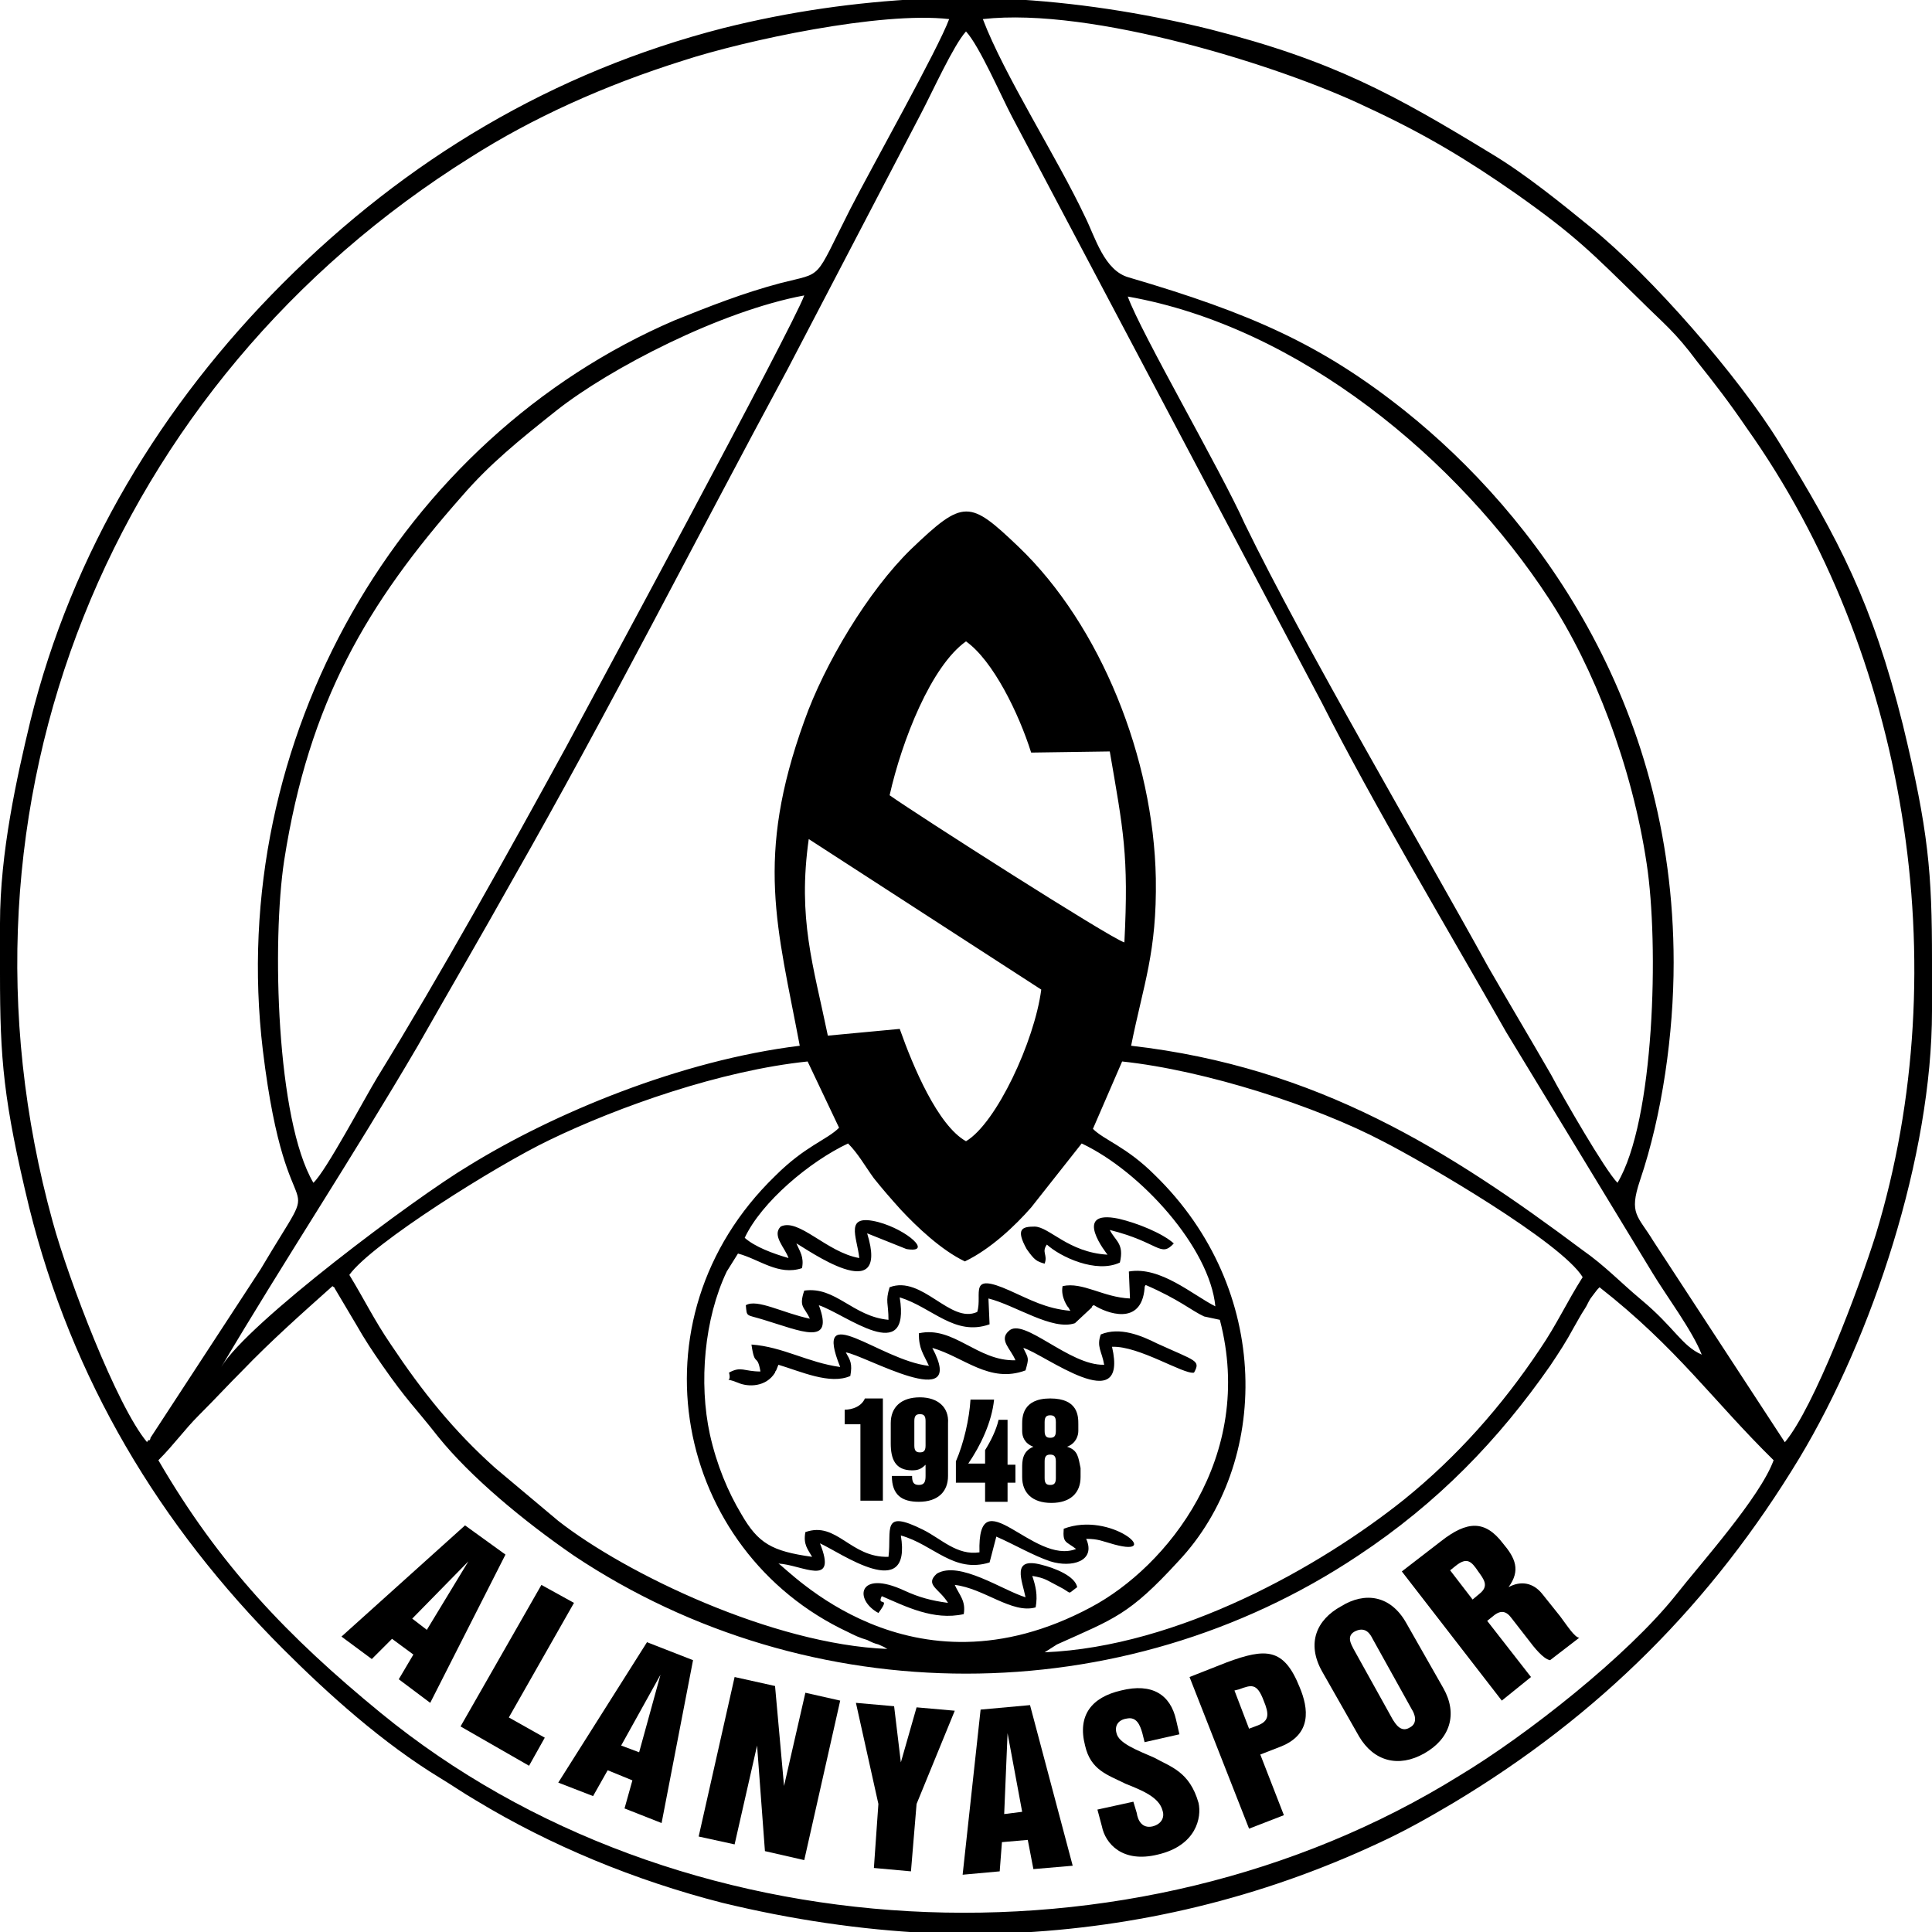
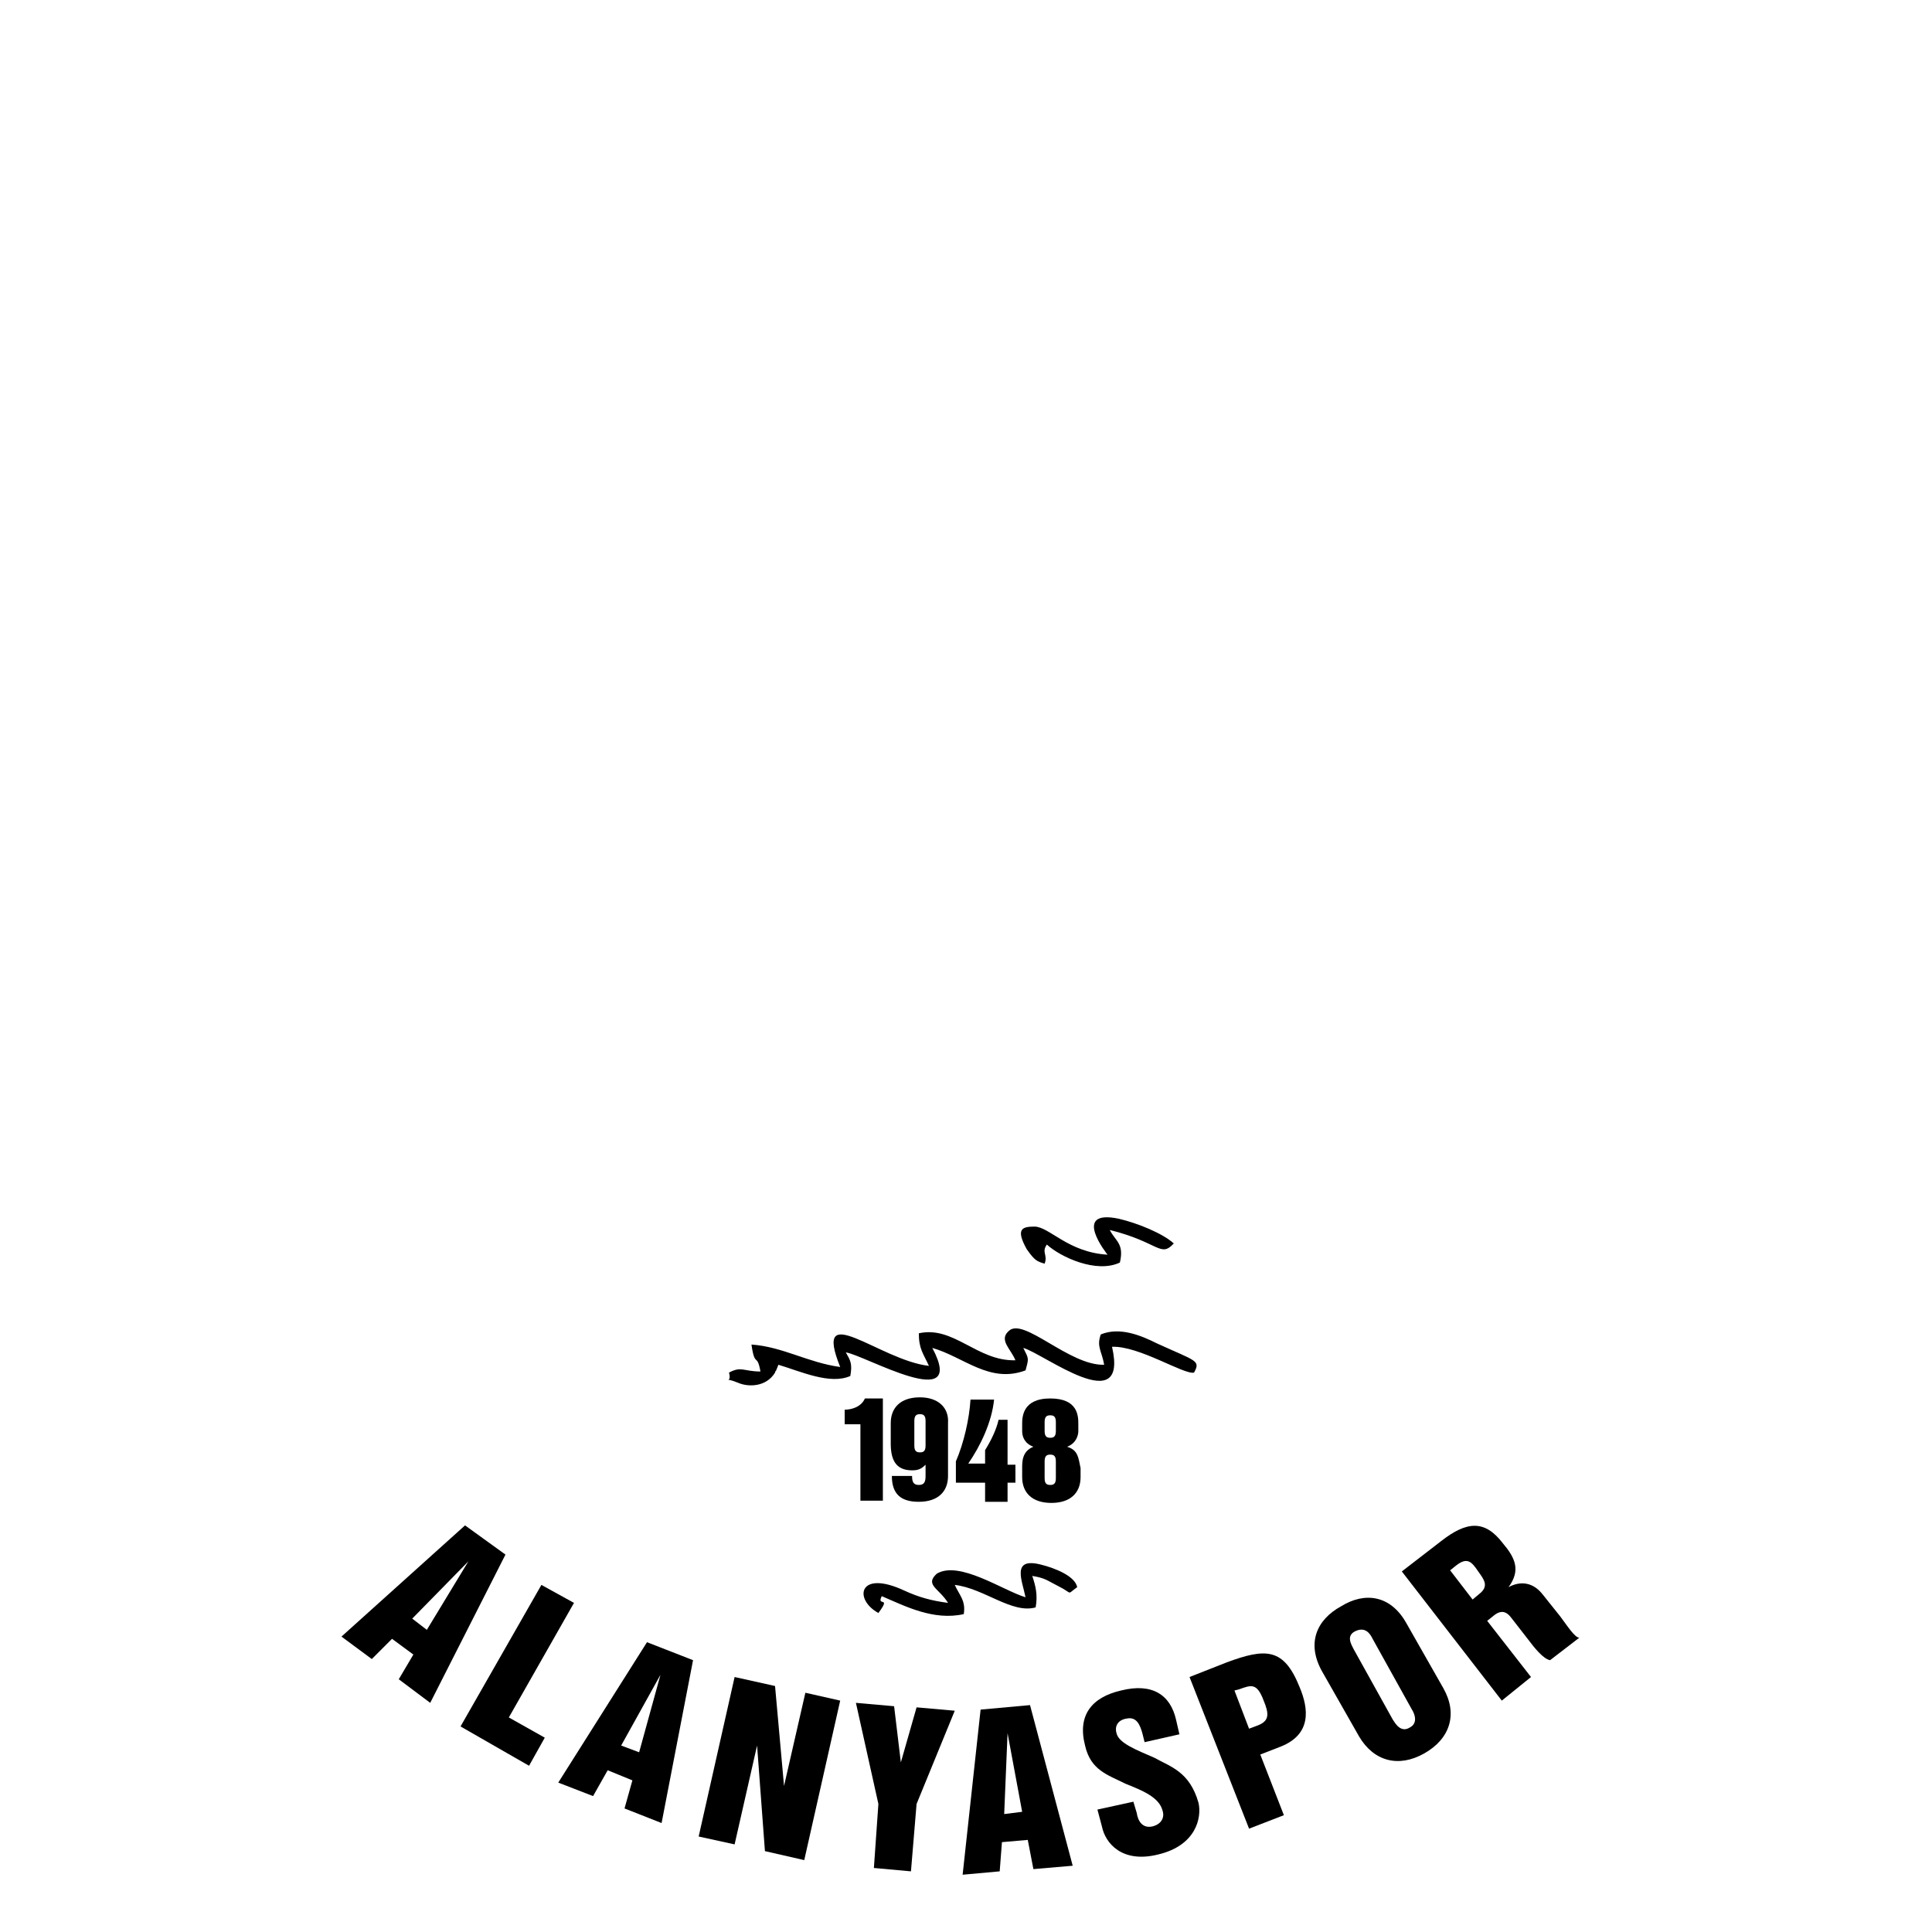
<svg xmlns="http://www.w3.org/2000/svg" version="1.1" id="katman_1" x="0px" y="0px" viewBox="0 0 172 172" style="enable-background:new 0 0 172 172;" xml:space="preserve">
  <g>
-     <path d="M169.4,64.5c-2.7-10.8-5.7-16.5-11-25.1c-3.7-6-11.4-14.8-16.7-19.1c-2.7-2.2-5.9-4.8-8.9-6.6c-8.7-5.3-14.1-8.3-25.1-11.1   c-6.1-1.5-12.1-2.4-18-2.7h-7.7c-5.8,0.3-11.6,1.1-17.6,2.6C49.2,6.4,36.2,14.2,25.2,25.2C14.4,36,6.4,49.2,2.7,64.2   c-1.2,5-2.7,11.7-2.7,18v0.5v4c0,7.6,0.3,11.3,2.6,20.8c3.8,15.3,11.6,28.3,22.6,39.3c4.1,4.1,8.9,8.4,14,11.5c1,0.6,2,1.3,3.2,2   c6.6,4,14.1,7.1,21.9,9.1c6.2,1.5,12.3,2.4,18.4,2.7h7.3c11.2-0.5,22.2-3.1,32.7-8c2.4-1.1,4.5-2.3,6.7-3.6   c13-7.8,23-17.8,30.8-30.7c6.5-10.8,11.8-26.9,11.8-39.8v-0.5v-4C172,77.7,171.7,74,169.4,64.5z M117.7,62.6   c4.5,8.9,11.4,20.5,16.4,29.3l13,21.4c1.2,2,3.6,5.2,4.4,7.3c-1.8-0.8-2.4-2.4-5.4-4.9c-1.8-1.5-3.2-3-5.2-4.4   c-11.9-8.9-23.6-16.3-40.2-18.2c1.1-5.5,2.3-8.3,2.2-14.9c-0.2-10.7-4.9-22.5-12.2-29.5c-4.4-4.2-4.9-4.3-9.6,0.2   c-3.8,3.7-7.7,10.2-9.5,15.3c-4.4,12.2-2.4,18.3-0.4,28.9c-10.6,1.3-21.9,6-29.5,10.7c-4.7,2.8-19.7,14-22,17.9   c5.5-9.3,11.7-18.7,17.5-28.6c2.9-5.1,5.7-9.9,8.5-14.9C54.2,63.3,62,47.9,70.1,32.9L82,10.1c1-1.9,2.9-6.1,4-7.3   c1.2,1.3,3.1,5.7,4.1,7.6L117.7,62.6z M100.4,26.4c15.3,2.7,29.4,14.5,37.5,26.9c4,6.1,7.4,14.9,8.7,23.6   c1.1,7.2,0.7,22.9-2.6,28.4c-1.1-1.1-4.9-7.7-5.9-9.6c-1.9-3.3-3.7-6.3-5.6-9.6c-6-10.9-16.3-28.4-21.7-39.5   C108.7,41.9,101.6,29.7,100.4,26.4z M92.7,88.1c-0.6,4.6-4,11.9-6.7,13.5c-2.5-1.4-4.7-6.6-5.9-10l-6.4,0.6   C72.4,85.9,71,81.8,72,74.7L92.7,88.1z M79.2,70.8c1.1-4.9,3.7-11.5,6.8-13.7c2.4,1.7,4.7,6.4,5.8,9.9l7-0.1c1.2,7,1.7,9.2,1.3,17   C98.8,83.5,81.6,72.5,79.2,70.8z M71.9,94.5l2.8,5.9c-1.1,1.1-3,1.6-5.7,4.3c-13.2,12.8-8.9,33.4,6.5,40.6c0.6,0.3,1,0.5,1.7,0.7   c0.4,0.2,0.6,0.3,1,0.4c0.9,0.4,0.4,0.2,0.8,0.4c-10.2-0.4-23.3-6.7-29.3-11.4l-5.6-4.7c-3.7-3.3-6.5-6.8-9.3-11   c-1.5-2.2-2.3-3.9-3.7-6.2c2-2.8,13.2-9.8,17.8-12C55.1,98.5,64.2,95.3,71.9,94.5z M69.3,139.2c2.1,0.1,5.3,2.2,3.7-1.8   c1.8,0.8,8.2,5.4,7.2-0.7c2.9,0.8,4.7,3.4,7.9,2.4l0.6-2.3c1.6,0.7,3.3,1.7,4.8,2.2c1.9,0.6,4.1,0,3.2-2c1.1,0,1.4,0.2,2.5,0.5   c4.4,1.2-0.3-3-4.5-1.4c-0.1,1.3,0.2,1.1,1.1,1.8c-3.8,1.5-8.8-6.5-8.6,0.3c-2,0.3-3.4-1.2-5-2c-3.8-1.9-2.8,0-3.1,2.4   c-3.4,0.1-4.6-3.2-7.4-2.2c-0.2,1.1,0.2,1.5,0.6,2.2c-3.6-0.5-4.8-1.2-6.3-3.8c-1.2-2-2.2-4.4-2.8-7.1c-1-4.6-0.5-10.3,1.5-14.5   l1-1.6c1.9,0.5,3.6,2,5.7,1.3c0.2-1-0.2-1.5-0.5-2.2c0.8,0.4,8.4,5.9,6.3-0.9l3.5,1.4c2.4,0.4,0.1-1.7-2.5-2.4   c-3.1-0.8-1.9,1.3-1.7,3.2c-2.9-0.5-5.4-3.6-7-2.8c-0.8,0.8,0.4,1.9,0.7,2.8c-1.4-0.4-3-1-3.9-1.8c1.5-3.2,5.8-6.8,9.2-8.4   c0.9,0.9,1.5,2,2.3,3.1c0.8,1,1.5,1.8,2.4,2.8c1.4,1.5,3.6,3.6,5.7,4.6c2.3-1.1,4.5-3.2,5.9-4.8l4.5-5.7   c5.3,2.5,11.4,9.3,11.9,14.5c-2-1-4.9-3.6-7.7-3.1l0.1,2.4c-2.4-0.1-4.2-1.5-6-1.1c-0.2,1,0.5,1.9,0.5,1.9c0-0.1,0.1,0.2,0.2,0.3   c-2.2-0.2-3.6-1-5.4-1.8c-3.8-1.7-2.4,0.3-2.9,1.9c-2.4,1.1-4.9-3.3-7.8-2.2c-0.4,1.3-0.1,1.4-0.1,2.9c-3.2-0.3-4.7-3-7.5-2.6   c-0.5,1.5,0,1.4,0.5,2.5c-2.4-0.5-4.7-1.8-5.7-1.2c0.1,1.1,0,0.8,1.6,1.3c3.3,1,6.3,2.4,4.9-1.3c2.4,0.8,8.2,5.5,7.2-0.7   c2.9,0.9,4.9,3.5,8,2.4l-0.1-2.3c2.4,0.6,5.7,2.9,7.7,2.2l1.5-1.4c0-0.1,0.1-0.2,0.2-0.2c1.1,0.7,4.2,1.9,4.5-1.5   c0-0.1,0-0.2,0.1-0.3c3,1.3,4.1,2.3,5.2,2.8l1.4,0.3c3.2,12.2-4.7,22-11.5,25.6C81,151.7,70.1,139.6,69.3,139.2z M94.1,146.4   c5.1-2.3,6.4-2.6,10.8-7.4c8.2-8.7,8.4-24.2-2.1-34.4c-2.5-2.5-4.5-3.1-5.5-4.1l2.6-6c7.5,0.8,17.3,4,23.2,7.1   c3.9,2,15.9,9,17.8,12.1c-1.4,2.2-2.3,4.2-3.8,6.4c-3.4,5.1-7.4,9.6-12.1,13.4c-7.5,6-20.1,13.1-32,13.6L94.1,146.4z M27.9,105.3   c-3.3-5.6-3.7-21.5-2.6-28.7c2.2-14.1,7.4-22.9,15.8-32.4c2.5-2.9,5.1-5,8.5-7.7c4.7-3.7,14.5-8.8,22-10.2   C70.6,29.1,52,63.5,50.4,66.5C45.2,76,39.2,86.8,33.6,95.9C32.5,97.7,29,104.3,27.9,105.3z M13.3,128.2c-0.1,0-0.2,0.1-0.2,0.2   c-2.7-3.2-7-14.5-8.4-19.6C-5.6,71.5,9.9,34,41.9,14c5.5-3.5,11.9-6.4,18.9-8.6C66.3,3.6,78.4,1,84.5,1.7c-1,2.7-6.8,13-8.8,16.9   c-3.3,6.5-2.3,5.6-6.2,6.6c-3.4,0.9-6.4,2.1-9.4,3.3c-24.5,10.5-40,37.4-36.7,65c2.2,18.2,5.9,9.2-0.2,19.5l-9.8,15   C13.4,128.1,13.3,128.3,13.3,128.2z M149.2,142c-4.3,5.4-13.3,12.5-19.3,16.1c-29,18-69.6,16-96-5.6c-8.3-6.8-14.4-13.2-19.8-22.5   c1.4-1.4,2.3-2.7,3.6-4c1.6-1.6,2.5-2.6,3.9-4c2.5-2.6,5.2-5,8-7.5c0.1,0.1,0.2,0.1,0.2,0.2l1.9,3.2c0.8,1.4,1.4,2.3,2.3,3.6   c2.3,3.3,2.8,3.6,5,6.4c2.9,3.6,7.6,7.5,12.1,10.6c21,14,48.8,14,69.8,0c7.1-4.7,12.5-10.3,17.1-16.9c0.8-1.2,1.4-2.1,2.1-3.4   c0.3-0.5,0.6-1.1,1-1.7c0.2-0.3,0.3-0.6,0.5-0.9l0.3-0.4c0.3-0.4,0.3-0.4,0.5-0.6c6.9,5.4,10.1,10.1,15.5,15.4   C156.7,133.3,151.4,139.2,149.2,142z M167,109.9c-1.5,4.8-5.5,15.4-8.1,18.5l-11.7-17.9c-1.4-2.3-2.2-2.4-1.2-5.4   c2-5.9,3-13.1,3-19.4c0-23.3-12.4-39.9-23.9-49.1c-7.4-5.9-13.7-8.7-24.6-11.9c-2.2-0.6-3-3.6-3.9-5.4C94.1,14,89.4,6.7,87.5,1.7   c9.7-1.1,26.6,4.2,34.1,7.8c5.2,2.4,9,4.7,13.3,7.7c5.4,3.8,6.9,5.4,11.1,9.5c2.1,2.1,3.1,2.8,5.1,5.5c1.6,2,2.9,3.7,4.4,5.9   C169.7,58.1,174.3,85.9,167,109.9z" />
    <path d="M106.3,122.2c0.6-1.1,0.2-1-3.3-2.6c-1.4-0.7-3.3-1.5-5-0.8c-0.4,1.1,0.1,1.5,0.3,2.7c-3.1,0.1-7.2-4.3-8.5-3   c-0.9,0.8,0.2,1.6,0.6,2.6c-3.4,0.1-5.5-3.1-8.6-2.4c0,1.4,0.4,1.8,0.9,2.9c-4.4-0.5-10.4-6.1-7.9,0.1c-2.9-0.4-5.1-1.8-7.9-2   c0.3,2.1,0.5,0.7,0.8,2.4c-1.5,0-1.7-0.5-2.8,0.1c0.3,1.1-0.7,0.3,0.8,0.9c0.9,0.4,2.5,0.4,3.3-0.9c0-0.1,0.1-0.2,0.1-0.2l0.2-0.5   c2,0.6,4.6,1.8,6.4,1c0.2-1.1,0-1.4-0.4-2.1c1.6,0.2,10.9,5.6,7.7-0.4c2.8,0.8,5.1,3.2,8.3,2c0.3-1.1,0.3-1-0.2-2   c1.8,0.5,9.4,6.4,7.9-0.1C101.4,119.8,105.4,122.4,106.3,122.2z" />
    <path d="M92.2,143.1c0.2-1.1,0-1.9-0.3-2.8c1.2,0.2,1.3,0.4,2.3,0.9c1.4,0.7,0.7,0.8,1.7,0.1c-0.2-1-2-1.7-3.2-2   c-2.7-0.7-1.7,1.4-1.4,2.9c-2-0.6-5.9-3.3-7.9-2.1c-1.1,1,0.2,1.3,1,2.6c-1.5-0.2-2.6-0.5-3.9-1.1c-4.1-1.9-4.5,0.8-2.3,2   c1.2-1.6-0.2-0.5,0.3-1.5c2.1,0.9,4.6,2.2,7.3,1.6c0.2-1.2-0.4-1.7-0.8-2.6C87.6,141.4,90.1,143.7,92.2,143.1z" />
    <path d="M93,112.5c0.3-0.8-0.3-1,0.2-1.7c1.2,1.1,4.4,2.6,6.5,1.6c0.4-1.7-0.4-1.9-0.9-2.9c4.4,1.1,4.5,2.5,5.7,1.2   c-1-0.9-3.2-1.8-4.9-2.2c-4.3-0.9-1,3.2-1,3.2c-3.5-0.2-5.2-2.5-6.5-2.5c-1.1,0-1.7,0.2-0.7,2C92.1,112.2,92.3,112.3,93,112.5z" />
    <path d="M138.9,143.9l-1.6-2c-0.8-1-1.9-1.2-3-0.6l0,0c1.1-1.5,0.6-2.6-0.5-3.9c-1.6-2.1-3.2-2-5.5-0.2l-3.5,2.7l8.9,11.5l2.6-2.1   l-3.9-5l0.5-0.4c0.7-0.6,1.2-0.5,1.7,0.2l1.4,1.8c0.6,0.8,1.4,1.8,2,1.9l2.6-2C140.2,145.8,139.5,144.7,138.9,143.9z M131.7,141.9   l-0.6,0.5l-2-2.6l0.5-0.4c1-0.8,1.4-0.4,2,0.5C132.1,140.6,132.6,141.2,131.7,141.9z" />
    <polygon points="69.8,159 69.8,159 69,150.1 65.4,149.3 62.2,163.5 65.4,164.2 67.4,155.4 67.4,155.4 68.1,164.8 71.6,165.6    74.8,151.4 71.7,150.7  " />
    <polygon points="80.2,156.9 80.2,156.9 79.6,151.9 76.2,151.6 78.2,160.6 77.8,166.3 81.1,166.6 81.6,160.6 85,152.3 81.6,152  " />
    <path d="M49.7,158.7l3.1,1.2l1.3-2.3l2.2,0.9l-0.7,2.5l3.3,1.3l2.8-14.5l-4.1-1.6L49.7,158.7z M58.8,149.1l-1.9,6.9l-1.6-0.6   L58.8,149.1L58.8,149.1z" />
    <path d="M87.3,152.2l-1.6,14.7l3.3-0.3l0.2-2.6l2.3-0.2l0.5,2.6l3.5-0.3l-3.8-14.3L87.3,152.2z M89.4,161.5l0.3-7.2h0l1.3,7   L89.4,161.5z" />
    <path d="M102.8,156.5c-1.6-0.7-3.2-1.3-3.4-2.2c-0.2-0.7,0.2-1.2,0.9-1.3c0.9-0.2,1.2,0.6,1.4,1.3l0.2,0.8l3.1-0.7l-0.3-1.3   c-0.5-2.2-2.1-3.3-4.9-2.6c-2.6,0.6-3.9,2.2-3.2,4.9c0.5,2.2,2,2.6,3.6,3.4c1.5,0.6,3,1.2,3.3,2.4c0.2,0.6-0.1,1.2-0.9,1.4   c-0.9,0.2-1.3-0.5-1.4-1.2l-0.3-1l-3.2,0.7l0.4,1.5c0.3,1.5,1.8,3.3,5,2.5c3.4-0.8,3.9-3.3,3.6-4.6   C105.9,157.7,104.2,157.3,102.8,156.5z" />
    <path d="M109.2,148l-3.3,1.3l5.3,13.5l3.1-1.2l-2.1-5.4l1.8-0.7c2.8-1.1,2.5-3.4,1.7-5.3C114.3,146.7,112.7,146.7,109.2,148z    M112,153.6l-0.8,0.3l-1.3-3.4l0.4-0.1c1.1-0.4,1.6-0.6,2.2,1C113,152.6,113,153.2,112,153.6z" />
    <path d="M125.2,144.5c-1.4-2.5-3.7-2.8-5.8-1.5c-2.2,1.2-3.1,3.3-1.7,5.8l3.3,5.8c1.3,2.2,3.5,2.8,5.8,1.5c2.3-1.3,3-3.5,1.7-5.8   L125.2,144.5z M125.5,153.8c-0.8,0.5-1.3-0.4-1.5-0.7l-3.5-6.3c-0.2-0.4-0.7-1.2,0.2-1.6s1.3,0.3,1.5,0.7l3.5,6.3   C125.9,152.5,126.3,153.4,125.5,153.8z" />
    <polygon points="51.1,142.7 48.2,141.1 41,153.7 47.1,157.2 48.5,154.7 45.3,152.9  " />
    <path d="M41.4,135.8l-11,9.9l2.7,2l1.8-1.8l1.9,1.4l-1.3,2.2l2.8,2.1l6.7-13.2L41.4,135.8z M38,145.1l-1.3-1l5-5.1l0,0L38,145.1z" />
    <path d="M89.7,126.4h-0.8c-0.2,0.9-0.7,1.9-1.2,2.7v1.2h-1.5c1.1-1.6,2.1-3.7,2.3-5.7h-2.1c-0.1,1.7-0.6,3.9-1.3,5.5v1.9h2.6v1.7h2   v-1.7h0.7v-1.6h-0.7V126.4z" />
    <path d="M95,128.8c0.8-0.3,1-1,1-1.4v-0.6c0-0.7,0-2.3-2.5-2.3s-2.5,1.7-2.5,2.3v0.6c0,0.5,0.2,1.1,1,1.4c-1,0.4-1,1.3-1,1.9v0.8h0   c0,1.4,0.9,2.3,2.6,2.3c1.7,0,2.6-0.9,2.6-2.3v-0.8C96,129.8,96,129.1,95,128.8z M94,131.6c0,0.5-0.2,0.6-0.5,0.6   c-0.3,0-0.5-0.1-0.5-0.6v-1.5c0-0.5,0.2-0.6,0.5-0.6c0.3,0,0.5,0.1,0.5,0.6V131.6z M94,127.4c0,0.5-0.2,0.6-0.5,0.6   c-0.3,0-0.5-0.1-0.5-0.6v-0.8c0-0.5,0.2-0.6,0.5-0.6c0.3,0,0.5,0.1,0.5,0.6V127.4z" />
    <path d="M81.9,124.4c-1.7,0-2.6,0.9-2.6,2.3v1.8c0,1.4,0.4,2.4,1.9,2.4c0.5,0,0.8-0.1,1.2-0.5l0,0v1c0,0.5-0.1,0.8-0.6,0.8   s-0.6-0.3-0.6-0.8h-1.8c0,1.7,0.9,2.3,2.4,2.3c1.7,0,2.6-0.9,2.6-2.3v-4.7h0C84.5,125.3,83.5,124.4,81.9,124.4z M82.4,128.7   c0,0.5-0.2,0.6-0.5,0.6c-0.3,0-0.5-0.1-0.5-0.6v-2.2c0-0.5,0.2-0.6,0.5-0.6c0.3,0,0.5,0.1,0.5,0.6V128.7z" />
    <path d="M75.2,125.5v1.3h1.4v6.8h2v-9.1H77C76.7,125.2,75.9,125.5,75.2,125.5z" />
  </g>
</svg>